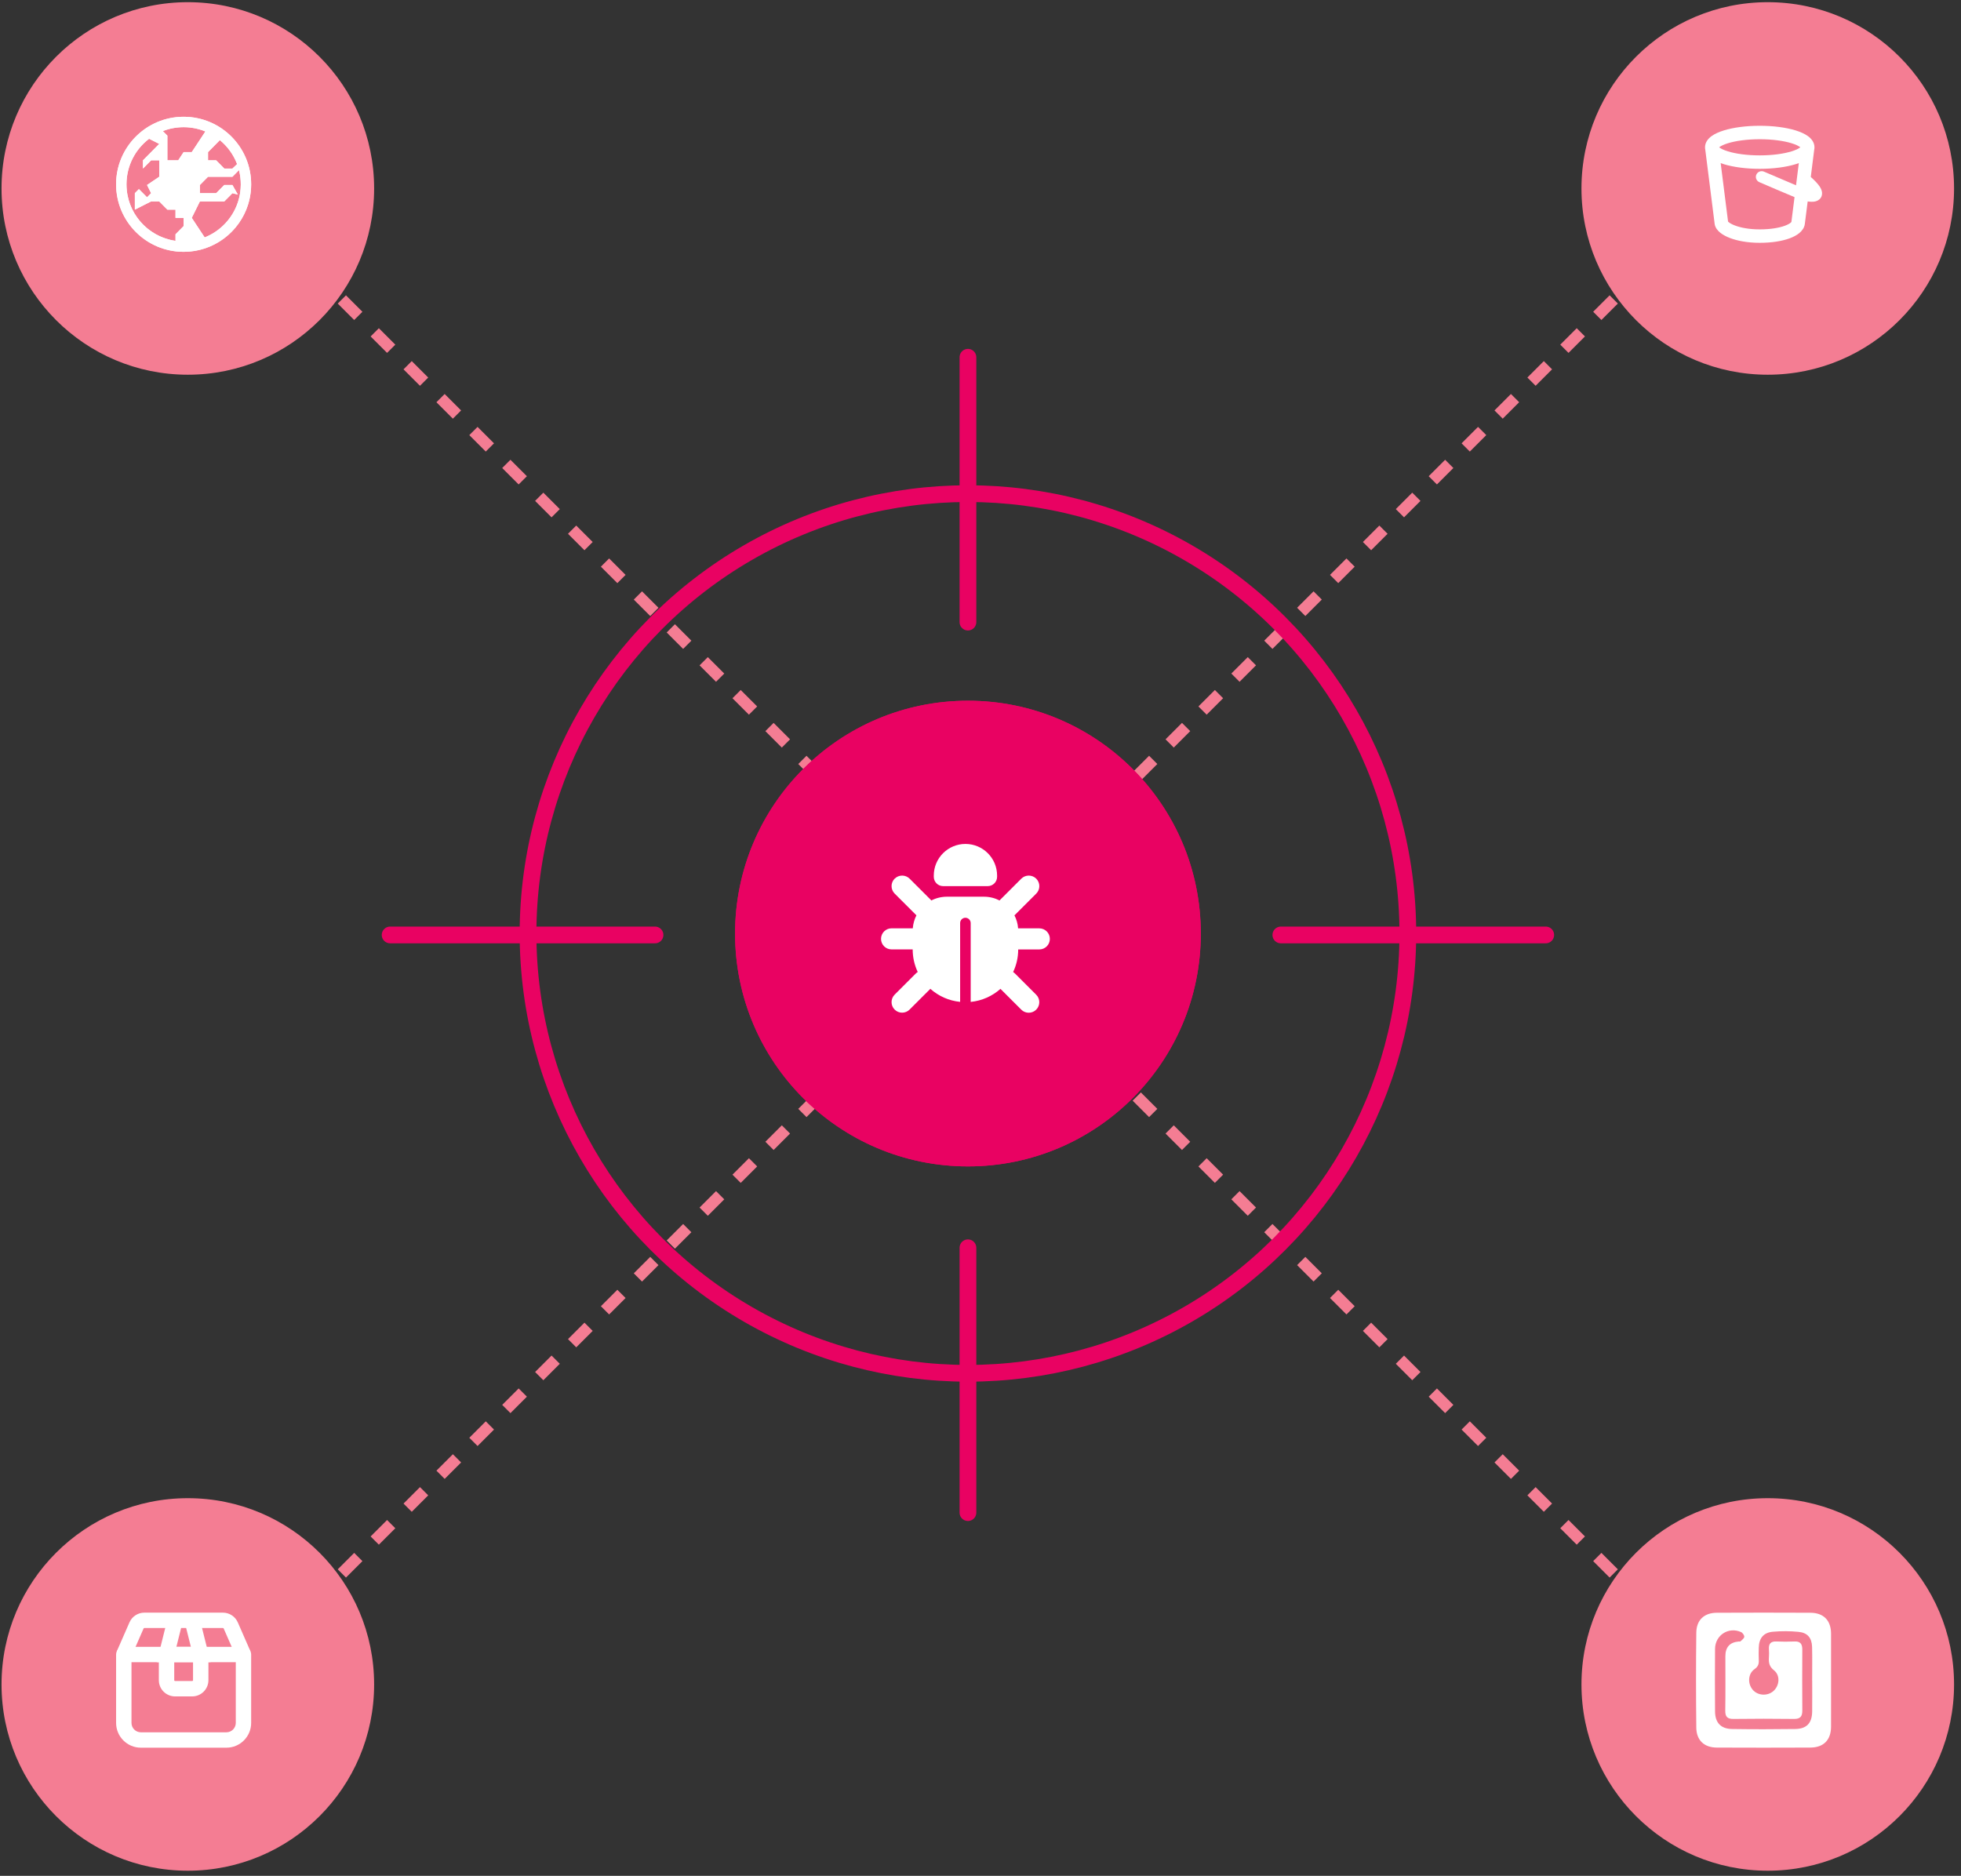
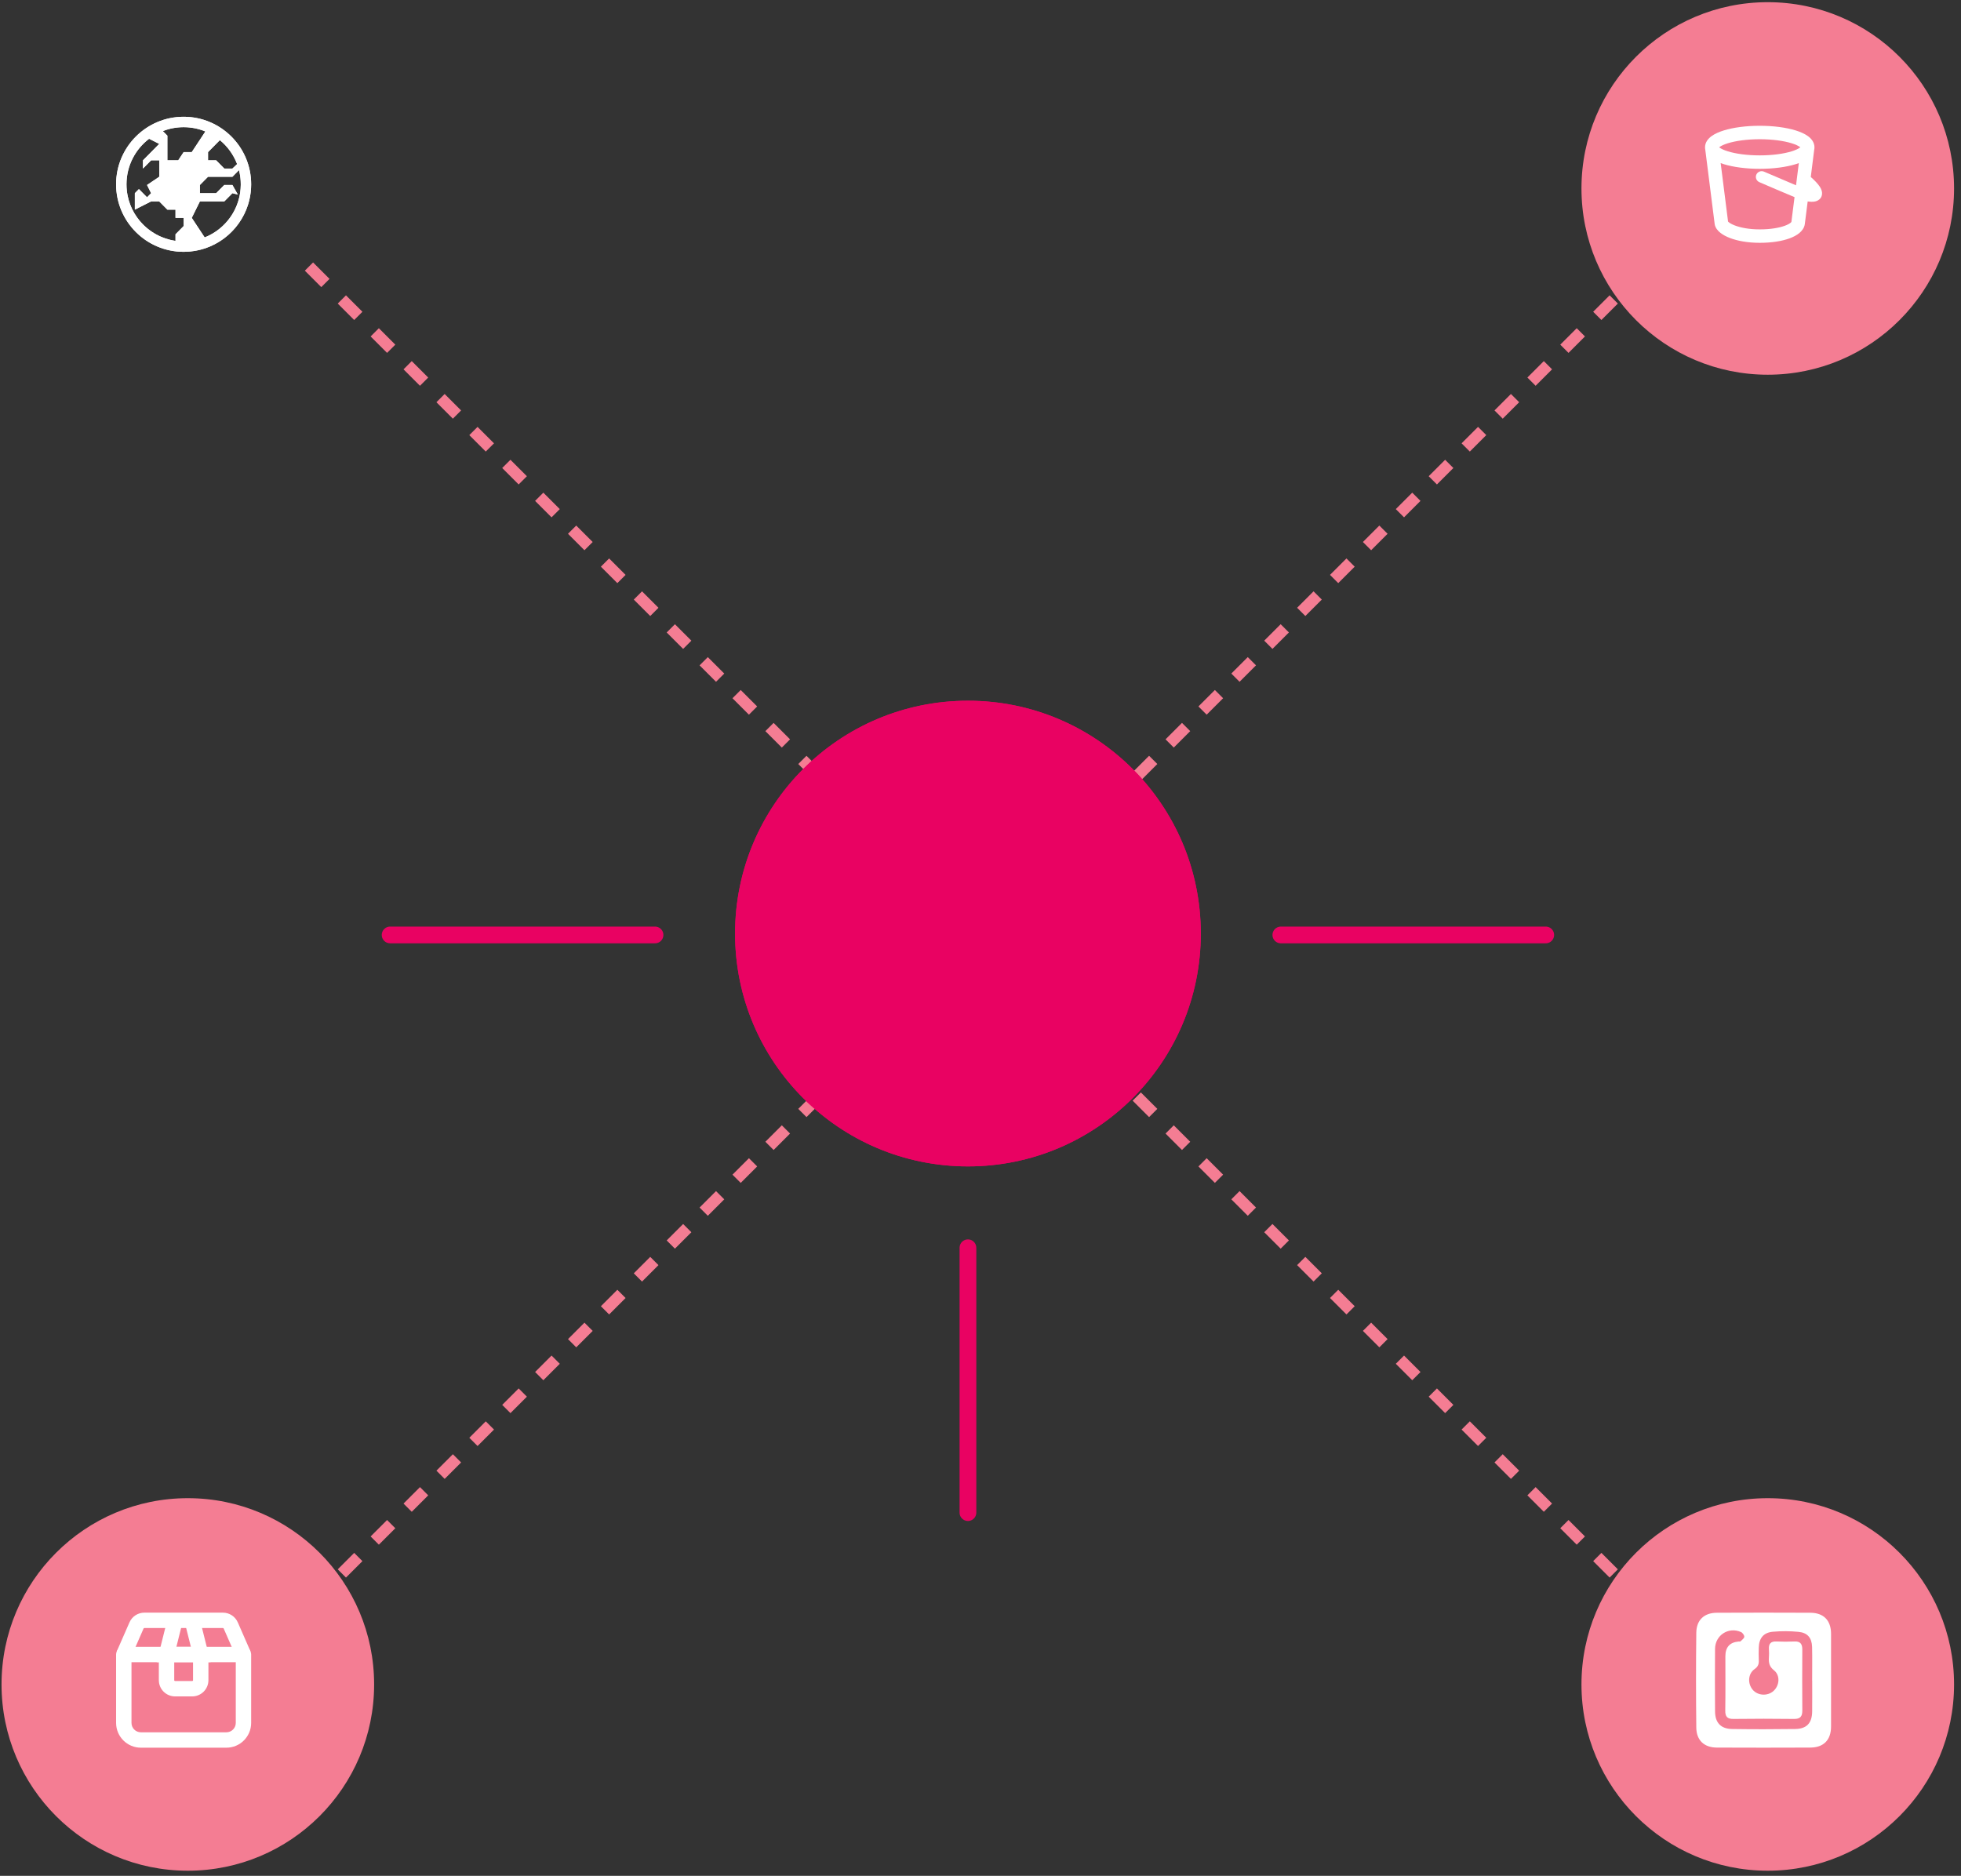
<svg xmlns="http://www.w3.org/2000/svg" width="231" height="221" viewBox="0 0 231 221" fill="none">
  <rect x="0" y="0" width="231" height="221" fill="#333333" stroke="none" />
  <path d="M96.456 129.189L35.842 189.803" stroke="#F47D93" stroke-width="1.372" stroke-dasharray="2.74 2.74" />
  <path d="M96.456 91.465L35.842 30.851" stroke="#F47D93" stroke-width="1.372" stroke-dasharray="2.74 2.74" />
  <path d="M133.907 129.189L194.521 189.803" stroke="#F47D93" stroke-width="1.372" stroke-dasharray="2.74 2.74" />
  <path d="M133.907 91.465L194.521 30.851" stroke="#F47D93" stroke-width="1.372" stroke-dasharray="2.74 2.74" />
-   <circle cx="114.02" cy="109.977" r="51.819" stroke="#E90262" stroke-width="1.972" />
  <circle cx="114.02" cy="109.987" r="27.431" fill="#E90262" />
  <path d="M113.573 99.601C115.631 99.601 117.301 101.271 117.301 103.329L117.301 103.468C117.301 104.078 116.808 104.571 116.198 104.571L110.947 104.571C110.337 104.571 109.844 104.078 109.844 103.468L109.844 103.329C109.844 101.271 111.514 99.601 113.573 99.601ZM105.237 103.694C105.722 103.208 106.511 103.208 106.997 103.694L109.482 106.179C109.51 106.206 109.533 106.233 109.556 106.26C110.108 105.977 110.737 105.818 111.401 105.818L115.748 105.818C116.412 105.818 117.037 105.977 117.593 106.26C117.616 106.233 117.639 106.206 117.667 106.179L120.153 103.694C120.638 103.208 121.427 103.208 121.912 103.694C122.398 104.179 122.398 104.967 121.912 105.453L119.426 107.938C119.399 107.965 119.372 107.988 119.345 108.011C119.585 108.477 119.737 108.994 119.776 109.545L122.273 109.545C122.961 109.545 123.516 110.101 123.516 110.788C123.516 111.475 122.961 112.03 122.273 112.03L119.787 112.03C119.787 112.986 119.574 113.886 119.189 114.694C119.275 114.744 119.352 114.807 119.422 114.88L121.908 117.365C122.394 117.851 122.394 118.639 121.908 119.124C121.423 119.61 120.634 119.61 120.149 119.124L117.698 116.674C116.746 117.521 115.53 118.08 114.19 118.212L114.19 108.92C114.19 108.578 113.911 108.299 113.569 108.299C113.227 108.299 112.947 108.578 112.947 108.92L112.947 118.208C111.607 118.076 110.391 117.517 109.44 116.67L106.993 119.117C106.507 119.602 105.719 119.602 105.233 119.117C104.748 118.631 104.748 117.843 105.233 117.358L107.719 114.873C107.793 114.799 107.87 114.741 107.952 114.686C107.571 113.882 107.358 112.982 107.358 112.026L104.872 112.026C104.184 112.026 103.629 111.471 103.629 110.784C103.629 110.097 104.184 109.541 104.872 109.541L107.369 109.541C107.412 108.994 107.564 108.474 107.801 108.008C107.773 107.984 107.746 107.961 107.719 107.934L105.233 105.449C104.748 104.963 104.748 104.175 105.233 103.69L105.237 103.694Z" fill="white" />
  <circle cx="114.02" cy="109.987" r="27.431" fill="#E90262" />
-   <path d="M113.726 99.429C115.785 99.429 117.455 101.098 117.455 103.156L117.455 103.296C117.455 103.906 116.962 104.399 116.352 104.399L111.1 104.399C110.49 104.399 109.997 103.906 109.997 103.296L109.997 103.156C109.997 101.098 111.667 99.429 113.726 99.429ZM105.39 103.521C105.876 103.036 106.664 103.036 107.15 103.521L109.636 106.006C109.663 106.034 109.686 106.061 109.71 106.088C110.261 105.804 110.891 105.645 111.555 105.645L115.901 105.645C116.565 105.645 117.191 105.804 117.746 106.088C117.77 106.061 117.793 106.034 117.82 106.006L120.306 103.521C120.792 103.036 121.58 103.036 122.066 103.521C122.551 104.007 122.551 104.795 122.066 105.28L119.58 107.765C119.552 107.793 119.525 107.816 119.498 107.839C119.739 108.305 119.89 108.822 119.929 109.373L122.427 109.373C123.114 109.373 123.67 109.928 123.67 110.615C123.67 111.303 123.114 111.858 122.427 111.858L119.941 111.858C119.941 112.813 119.727 113.714 119.343 114.522C119.428 114.572 119.506 114.634 119.576 114.708L122.062 117.193C122.547 117.678 122.547 118.467 122.062 118.952C121.576 119.437 120.788 119.437 120.302 118.952L117.851 116.502C116.9 117.348 115.684 117.908 114.344 118.04L114.344 108.748C114.344 108.406 114.064 108.126 113.722 108.126C113.38 108.126 113.101 108.406 113.101 108.748L113.101 118.036C111.761 117.904 110.545 117.345 109.593 116.498L107.146 118.944C106.661 119.43 105.872 119.43 105.387 118.944C104.901 118.459 104.901 117.671 105.387 117.185L107.873 114.7C107.946 114.626 108.024 114.568 108.106 114.514C107.725 113.71 107.511 112.809 107.511 111.854L105.025 111.854C104.338 111.854 103.782 111.299 103.782 110.612C103.782 109.924 104.338 109.369 105.025 109.369L107.523 109.369C107.566 108.822 107.717 108.301 107.954 107.835C107.927 107.812 107.9 107.789 107.873 107.761L105.387 105.276C104.901 104.791 104.901 104.003 105.387 103.517L105.39 103.521Z" fill="white" />
-   <path d="M114.02 42.09V73.293" stroke="#E90262" stroke-width="1.972" stroke-linecap="round" />
  <path d="M182.083 110.151L150.88 110.151" stroke="#E90262" stroke-width="1.972" stroke-linecap="round" />
  <path d="M114.02 147.006V178.208" stroke="#E90262" stroke-width="1.972" stroke-linecap="round" />
  <path d="M77.159 110.151L45.956 110.151" stroke="#E90262" stroke-width="1.972" stroke-linecap="round" />
  <circle cx="22.126" cy="198.453" r="21.945" fill="#F47D93" />
  <path fill-rule="evenodd" clip-rule="evenodd" d="M13.676 194.928C13.676 194.427 14.082 194.021 14.583 194.021H28.68C29.18 194.021 29.586 194.427 29.586 194.928V202.983C29.586 204.596 28.279 205.904 26.666 205.904H16.596C14.984 205.904 13.676 204.596 13.676 202.983V194.928ZM15.489 195.834V202.983C15.489 203.595 15.985 204.091 16.596 204.091H26.666C27.278 204.091 27.774 203.595 27.774 202.983V195.834H15.489Z" fill="white" />
  <path fill-rule="evenodd" clip-rule="evenodd" d="M15.251 191.14C15.555 190.444 16.243 189.994 17.003 189.994H26.259C27.019 189.994 27.707 190.444 28.012 191.14L27.182 191.503L28.012 191.14L29.51 194.564L27.85 195.291L26.351 191.867C26.335 191.83 26.299 191.806 26.259 191.806H17.003C16.963 191.806 16.927 191.83 16.911 191.867L15.413 195.291L13.752 194.564L15.251 191.14Z" fill="white" />
  <path fill-rule="evenodd" clip-rule="evenodd" d="M20.524 194.928V197.949C20.524 198.004 20.569 198.049 20.625 198.049H22.638C22.694 198.049 22.739 198.004 22.739 197.949V194.928H24.552V197.949C24.552 199.005 23.695 199.862 22.638 199.862H20.625C19.568 199.862 18.711 199.005 18.711 197.949V194.928H20.524Z" fill="white" />
  <path fill-rule="evenodd" clip-rule="evenodd" d="M20.778 194.022L21.504 191.12L19.745 190.68L18.457 195.834H24.806L23.518 190.68L21.759 191.12L22.485 194.022H20.778Z" fill="white" />
-   <circle cx="22.126" cy="22.202" r="21.945" fill="#F47D93" />
  <path fill-rule="evenodd" clip-rule="evenodd" d="M21.631 29.668C26.025 29.668 29.586 26.107 29.586 21.713C29.586 17.32 26.025 13.758 21.631 13.758C17.238 13.758 13.676 17.32 13.676 21.713C13.676 26.107 17.238 29.668 21.631 29.668ZM20.674 27.604V28.377C17.41 27.912 14.9 25.106 14.9 21.713C14.9 19.524 15.946 17.578 17.564 16.349L18.758 16.952L16.842 18.889V19.857L17.8 18.889H18.758V20.826L17.321 21.794L17.8 22.762L17.321 23.246L16.363 22.278L15.885 22.762V24.699L17.8 23.731H18.758L19.716 24.699H20.674V25.667L21.631 25.667V26.636L20.674 27.604ZM19.716 15.984L19.18 15.442C19.94 15.145 20.766 14.982 21.631 14.982C22.539 14.982 23.404 15.162 24.194 15.487L22.589 17.921H21.631L20.993 18.889H19.716V15.984ZM24.505 17.921L25.901 16.509C26.803 17.251 27.51 18.222 27.93 19.334L27.378 19.857L26.42 19.857L25.462 18.889H24.505V17.921ZM27.378 20.826L28.153 20.042C28.29 20.576 28.362 21.136 28.362 21.713C28.362 24.555 26.601 26.986 24.11 27.973L22.589 25.667L23.547 23.731H26.42L27.378 22.762L28.017 22.924L27.378 21.794L26.42 21.794L25.462 22.762H23.547V21.794L24.505 20.826L27.378 20.826Z" fill="white" />
  <path fill-rule="evenodd" clip-rule="evenodd" d="M28.017 22.924L27.378 21.794L26.42 21.794L25.462 22.762H23.547V21.794L24.505 20.826L27.378 20.826L28.153 20.042C28.167 20.097 28.181 20.153 28.194 20.209C28.255 20.475 28.299 20.748 28.328 21.026C28.351 21.252 28.362 21.481 28.362 21.713C28.362 21.767 28.362 21.821 28.36 21.874C28.355 22.111 28.337 22.346 28.308 22.576C28.299 22.643 28.29 22.709 28.279 22.775C28.268 22.844 28.256 22.913 28.243 22.981C28.227 23.065 28.21 23.148 28.191 23.231C28.148 23.414 28.099 23.595 28.042 23.772C27.426 25.691 25.972 27.236 24.11 27.973L22.589 25.667L23.547 23.731H26.42L27.378 22.762L28.017 22.924ZM22.731 23.54V21.459L24.164 20.01L25.423 20.01L25.122 19.705H23.689V17.735L23.028 18.737H22.071L21.432 19.705H19.574V21.26L18.369 22.072L18.786 22.915H19.099L20.056 23.883H21.489V24.851L22.082 24.851L22.731 23.54ZM22.447 26.934V26.971L21.489 27.939V28.851C21.537 28.852 21.584 28.852 21.631 28.852C22.293 28.852 22.934 28.762 23.542 28.594L22.447 26.934ZM29.231 24.072C28.226 27.314 25.203 29.668 21.631 29.668C17.238 29.668 13.676 26.107 13.676 21.713C13.676 17.32 17.238 13.758 21.631 13.758C26.025 13.758 29.586 17.32 29.586 21.713C29.586 22.374 29.506 23.017 29.354 23.631C29.317 23.78 29.276 23.927 29.231 24.072ZM25.525 15.729C25.406 15.651 25.284 15.576 25.159 15.505L23.985 17.286L25.525 15.729ZM18.098 15.509C18.038 15.543 17.978 15.578 17.919 15.614L18.485 15.9L18.098 15.509ZM18.9 17.969L18.797 18.073H18.9L18.9 17.969ZM17.8 18.889L16.842 19.857V18.889L18.758 16.952L17.564 16.349C15.946 17.578 14.9 19.524 14.9 21.713C14.9 22.23 14.958 22.733 15.069 23.217C15.187 23.736 15.366 24.233 15.597 24.699C15.738 24.983 15.898 25.256 16.076 25.516C16.967 26.814 18.3 27.784 19.858 28.208C20.123 28.281 20.396 28.337 20.674 28.377V27.604L21.631 26.636V25.667L20.674 25.667V24.699H19.716L18.758 23.731H17.8L15.885 24.699V22.762L16.363 22.278L17.321 23.246L17.8 22.762L17.321 21.794L18.758 20.826V18.889H17.8ZM19.716 18.889H20.993L21.631 17.921H22.589L24.194 15.487C23.935 15.381 23.669 15.29 23.395 15.216C22.833 15.063 22.242 14.982 21.631 14.982C21.089 14.982 20.561 15.046 20.056 15.168C19.756 15.24 19.463 15.332 19.18 15.442L19.716 15.984V18.889ZM27.866 19.172C27.44 18.128 26.759 17.214 25.901 16.509L24.505 17.921V18.889H25.462L26.42 19.857L27.378 19.857L27.93 19.334C27.909 19.28 27.888 19.226 27.866 19.172Z" fill="white" />
  <circle cx="208.237" cy="198.453" r="21.945" fill="#F47D93" />
  <path d="M215.694 198.026C215.694 199.827 215.7 201.63 215.692 203.432C215.684 204.996 214.819 205.885 213.247 205.891C209.578 205.907 205.907 205.908 202.238 205.891C200.753 205.884 199.838 205.042 199.819 203.546C199.777 199.815 199.775 196.081 199.819 192.351C199.838 190.854 200.753 190.012 202.24 190.006C205.909 189.989 209.579 189.989 213.249 190.006C214.821 190.014 215.684 190.903 215.692 192.467C215.701 194.321 215.694 196.173 215.694 198.027V198.026ZM213.471 197.996C213.471 197.996 213.467 197.996 213.465 197.996C213.465 196.676 213.491 195.356 213.458 194.037C213.429 192.967 212.925 192.361 211.864 192.257C210.863 192.159 209.84 192.154 208.839 192.243C207.727 192.343 207.203 193.013 207.177 194.134C207.167 194.615 207.156 195.1 207.18 195.58C207.205 196.037 207.105 196.35 206.681 196.647C205.904 197.191 205.846 198.349 206.464 199.08C207.063 199.787 208.226 199.85 208.922 199.214C209.633 198.562 209.721 197.377 208.967 196.785C208.418 196.353 208.333 195.888 208.375 195.29C208.398 194.962 208.398 194.629 208.375 194.301C208.331 193.659 208.589 193.361 209.254 193.39C209.961 193.421 210.672 193.424 211.379 193.39C212.09 193.355 212.31 193.702 212.305 194.356C212.292 196.742 212.289 199.128 212.307 201.514C212.313 202.21 212.078 202.526 211.335 202.517C208.957 202.486 206.577 202.488 204.2 202.517C203.473 202.526 203.221 202.254 203.232 201.531C203.265 199.399 203.244 197.267 203.244 195.134C203.244 194.064 203.765 193.485 204.807 193.395C204.883 193.389 204.987 193.415 205.028 193.373C205.198 193.206 205.459 193.027 205.471 192.84C205.482 192.657 205.271 192.363 205.086 192.28C203.621 191.629 202.043 192.644 202.028 194.254C202.005 196.716 202.011 199.179 202.028 201.64C202.037 202.961 202.708 203.682 204.032 203.702C206.512 203.739 208.992 203.737 211.47 203.702C212.823 203.684 213.447 203.007 213.467 201.653C213.485 200.436 213.471 199.217 213.471 197.998V197.996Z" fill="white" />
  <circle cx="208.237" cy="22.202" r="21.945" fill="#F47D93" />
  <path fill-rule="evenodd" clip-rule="evenodd" d="M203.063 15.366C204.181 15.02 205.676 14.819 207.293 14.819C208.91 14.819 210.405 15.02 211.523 15.366C212.077 15.537 212.584 15.757 212.97 16.038C213.34 16.309 213.739 16.744 213.739 17.354C213.739 17.453 213.728 17.546 213.709 17.636C213.598 18.52 213.453 19.672 213.304 20.85C213.783 21.274 214.123 21.639 214.335 21.952C214.473 22.156 214.595 22.392 214.627 22.649C214.665 22.942 214.581 23.251 214.333 23.477C214.121 23.67 213.863 23.734 213.677 23.758C213.48 23.784 213.274 23.775 213.082 23.751C213.036 23.745 212.988 23.738 212.94 23.73C212.772 25.062 212.639 26.112 212.603 26.39C212.543 26.854 212.256 27.209 211.956 27.458C211.648 27.712 211.252 27.918 210.809 28.081C209.919 28.408 208.715 28.607 207.293 28.607C205.857 28.607 204.655 28.377 203.77 28.036C203.33 27.866 202.944 27.659 202.646 27.42C202.367 27.197 202.064 26.865 201.988 26.423L201.985 26.406L200.877 17.636C200.858 17.547 200.847 17.453 200.847 17.354C200.847 16.744 201.246 16.309 201.616 16.038C202.002 15.757 202.508 15.537 203.063 15.366ZM202.513 17.354C202.528 17.342 202.546 17.328 202.567 17.313C202.753 17.177 203.073 17.022 203.54 16.877C204.465 16.592 205.792 16.403 207.293 16.403C208.794 16.403 210.121 16.592 211.046 16.877C211.513 17.022 211.833 17.177 212.019 17.313C212.04 17.328 212.057 17.342 212.073 17.354C212.057 17.367 212.04 17.381 212.019 17.396C211.833 17.531 211.513 17.687 211.046 17.831C210.121 18.117 208.794 18.306 207.293 18.306C205.792 18.306 204.465 18.117 203.54 17.831C203.073 17.687 202.753 17.531 202.567 17.396C202.546 17.381 202.528 17.367 202.513 17.354ZM211.567 21.831C210.416 21.35 208.692 20.614 207.795 20.223C207.449 20.073 207.046 20.227 206.894 20.569C206.742 20.91 206.899 21.309 207.244 21.46C208.24 21.894 210.256 22.753 211.391 23.224C211.211 24.645 211.065 25.803 211.02 26.153C211.008 26.168 210.982 26.199 210.929 26.242C210.805 26.346 210.586 26.473 210.251 26.596C209.585 26.841 208.58 27.024 207.293 27.024C206.019 27.024 205.02 26.818 204.352 26.56C204.016 26.43 203.788 26.297 203.653 26.189C203.604 26.15 203.576 26.121 203.56 26.103L202.69 19.218C202.811 19.262 202.936 19.304 203.063 19.343C204.181 19.688 205.676 19.89 207.293 19.89C208.91 19.89 210.405 19.688 211.523 19.343C211.65 19.304 211.775 19.262 211.896 19.217C211.791 20.052 211.677 20.957 211.567 21.831ZM213.52 22.415C213.521 22.415 213.521 22.415 213.521 22.415C213.521 22.415 213.522 22.414 213.521 22.415C213.52 22.415 213.518 22.415 213.515 22.416C213.518 22.416 213.519 22.415 213.52 22.415Z" fill="white" />
</svg>